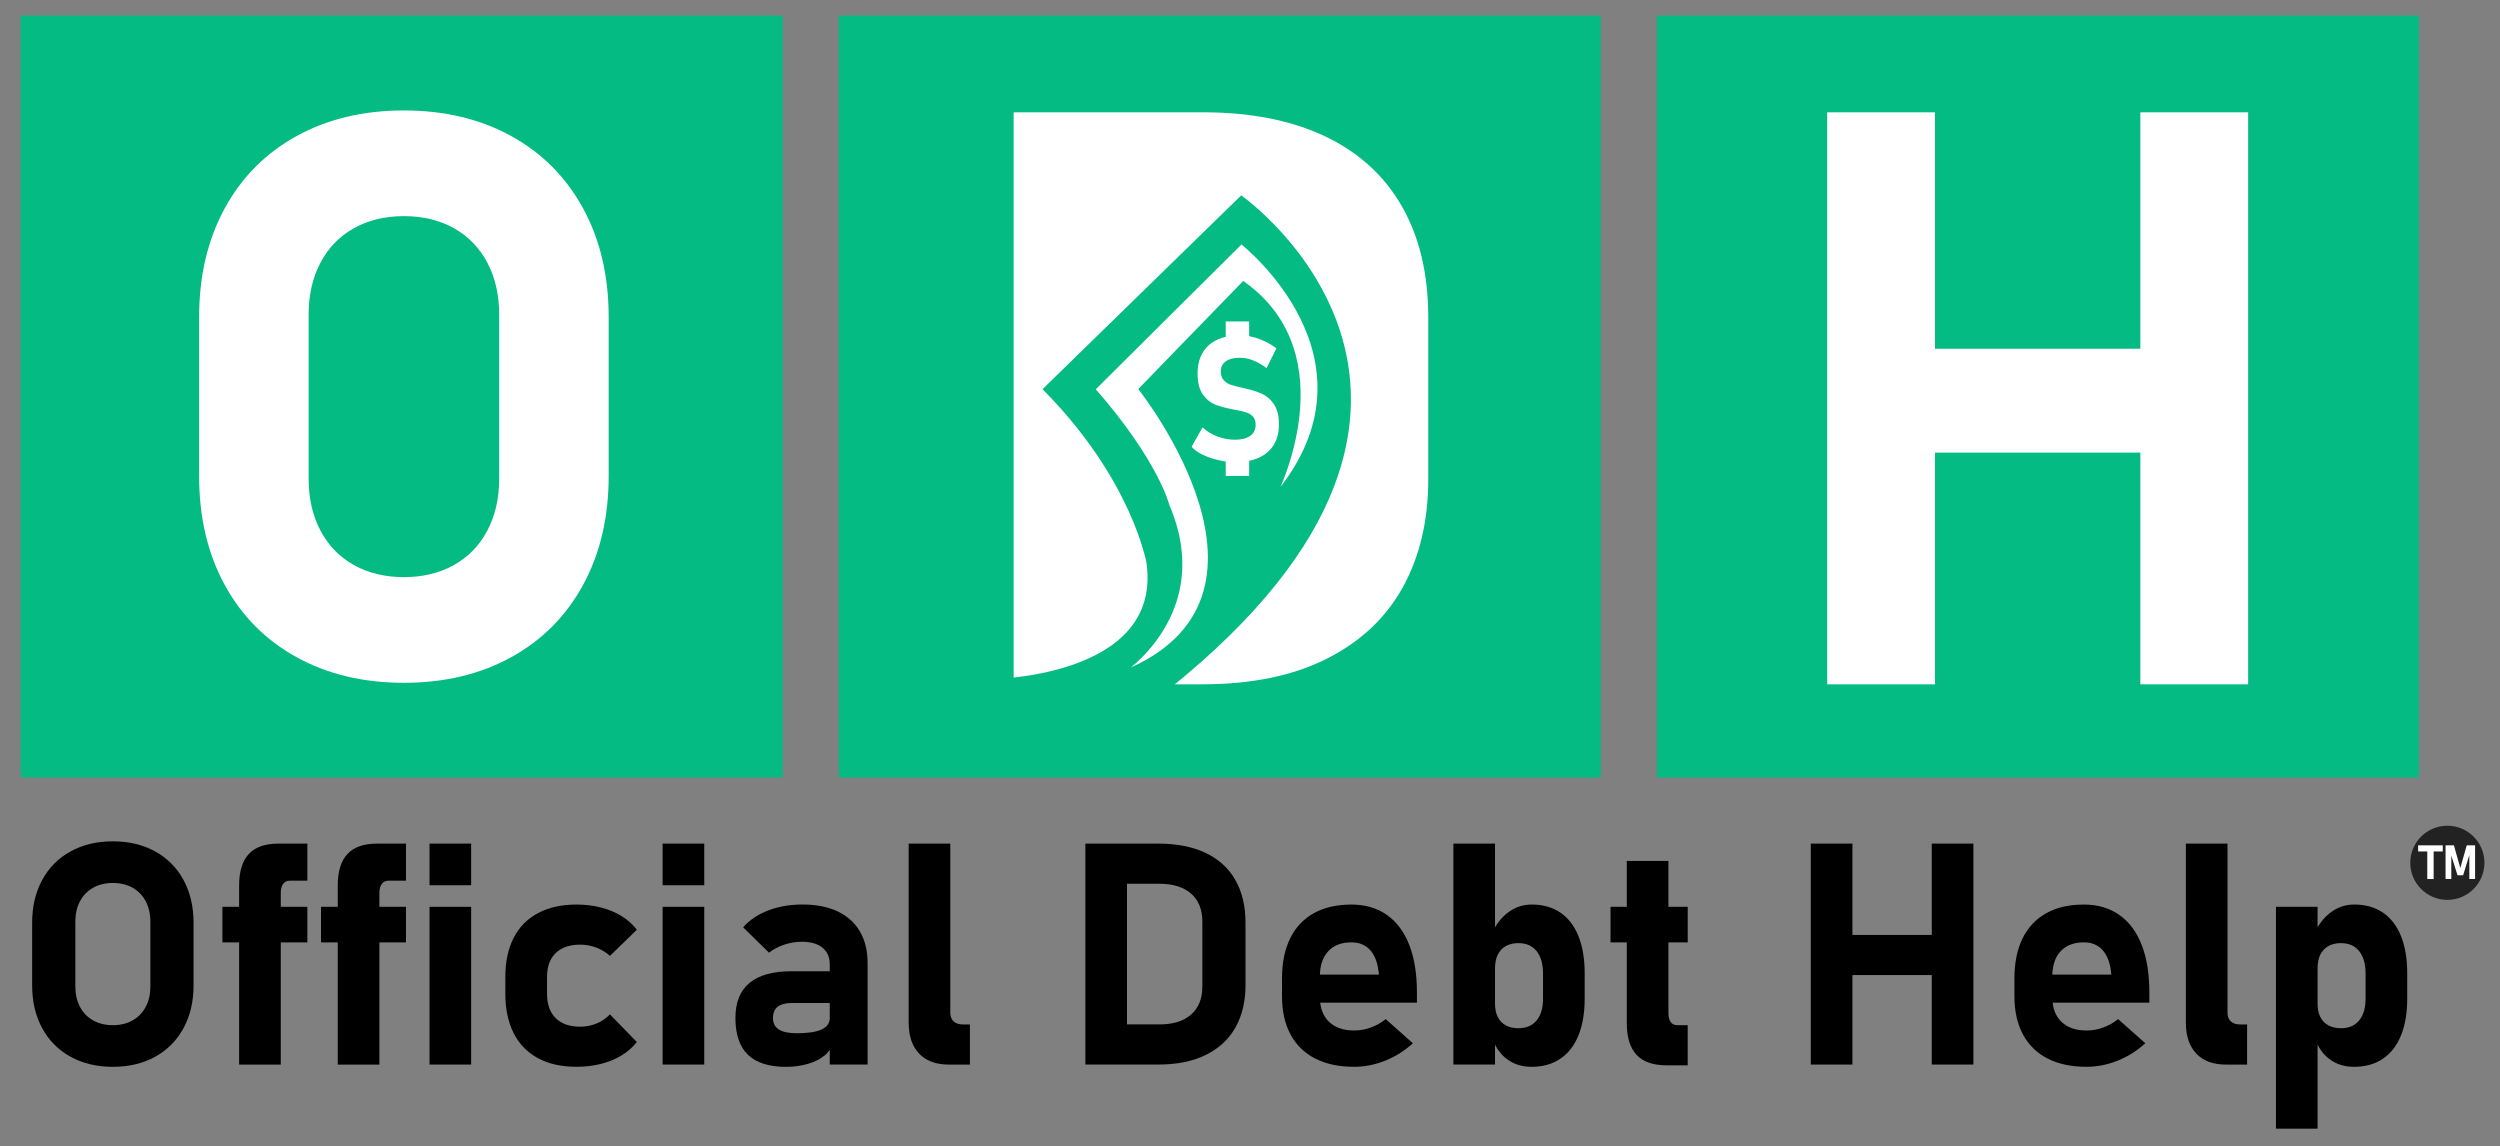
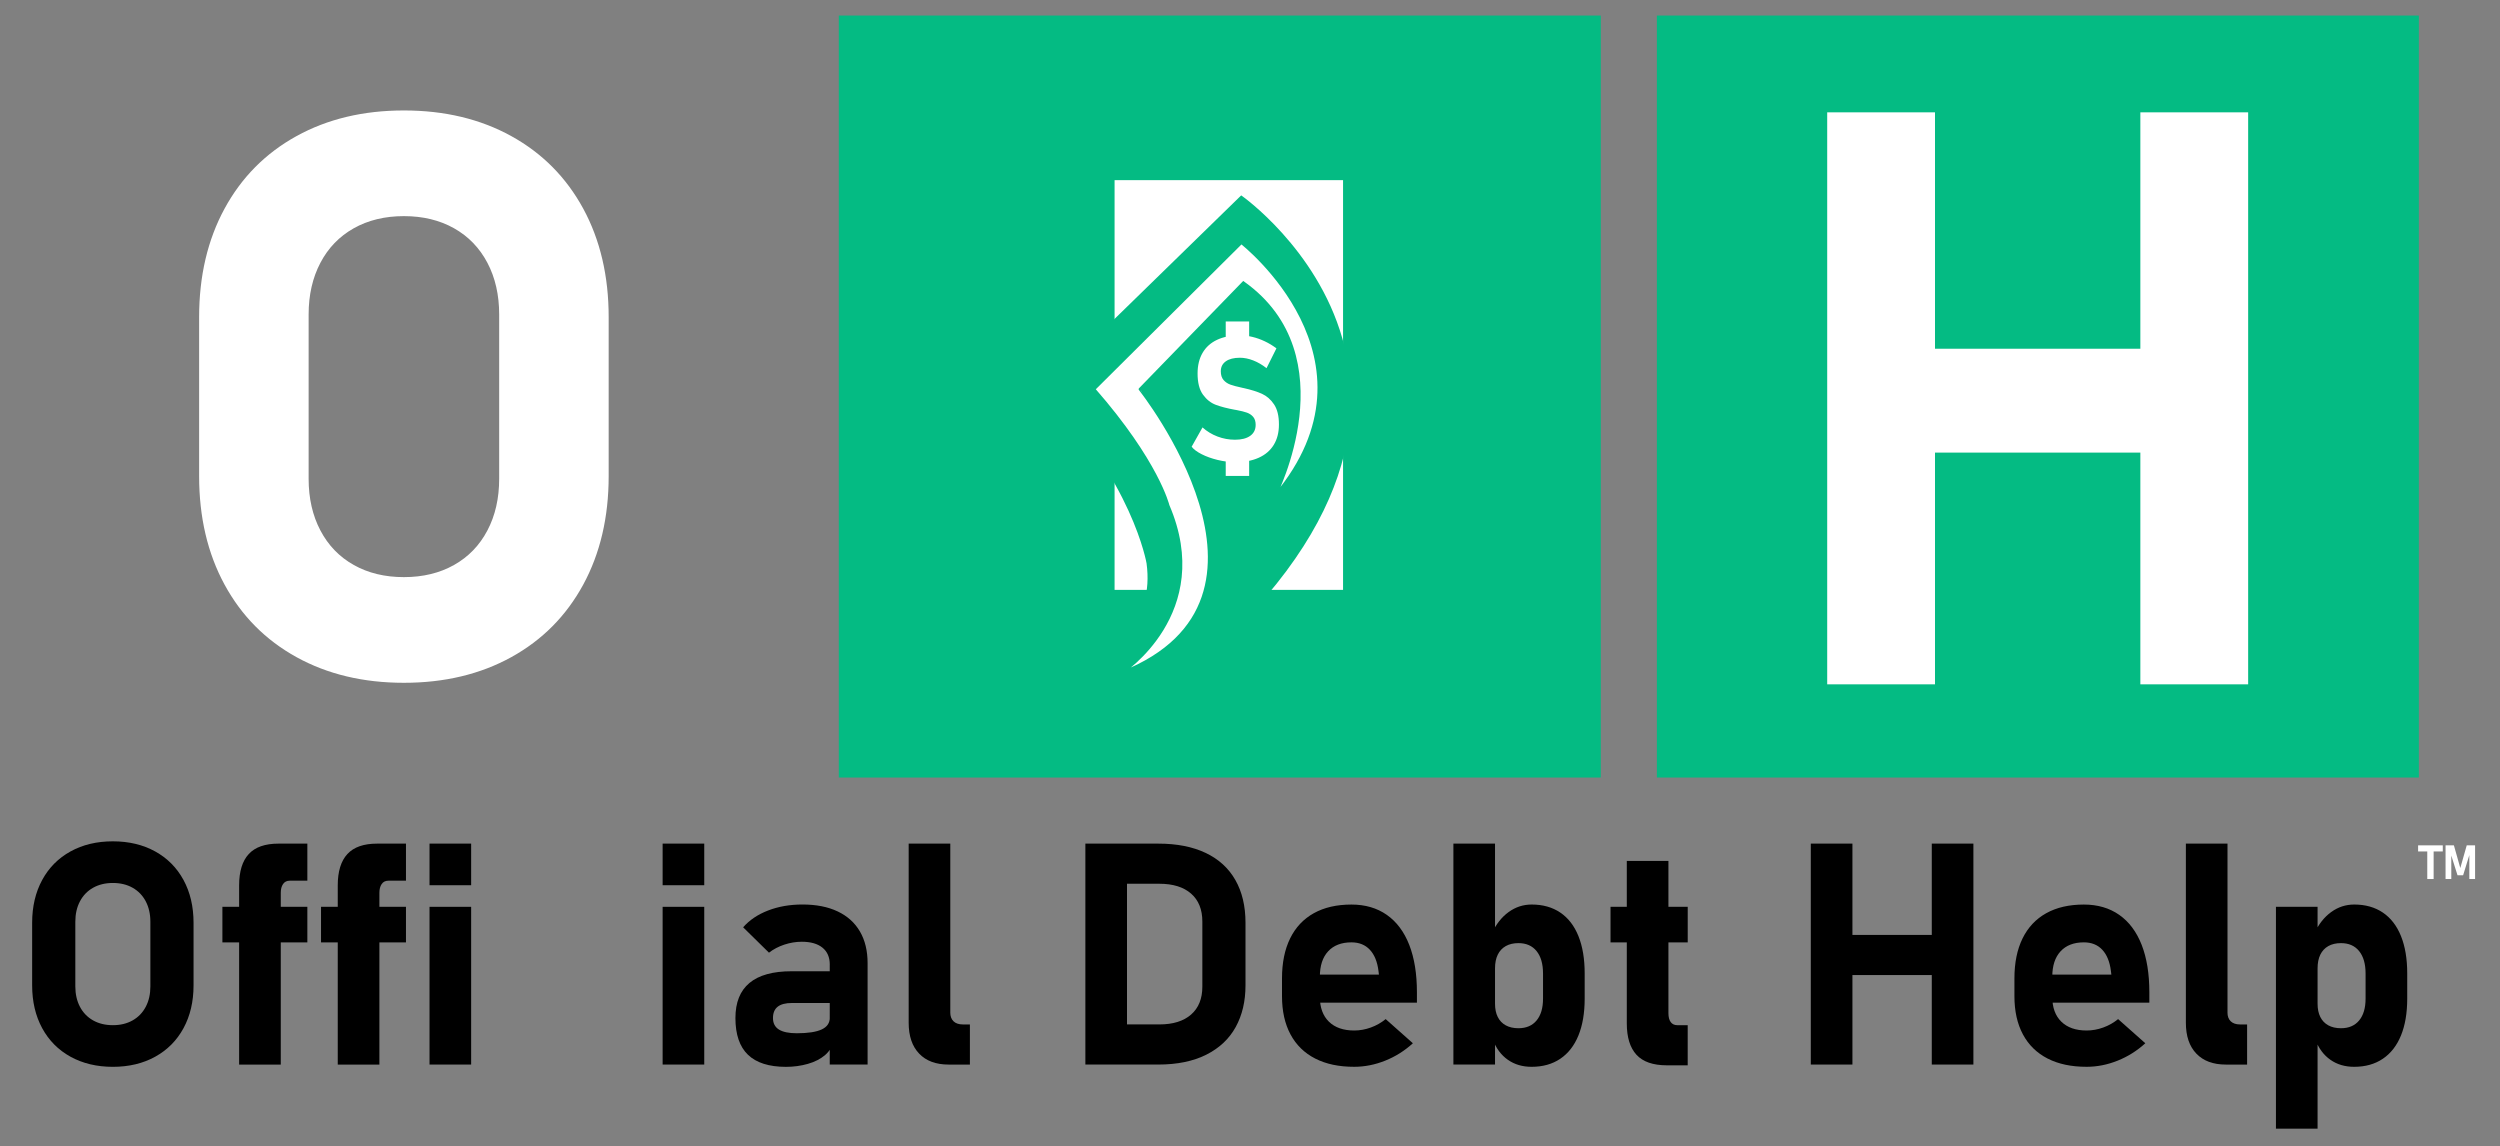
<svg xmlns="http://www.w3.org/2000/svg" version="1.1" id="Layer_1" x="0px" y="0px" viewBox="0 0 1000 458.6" style="enable-background:new 0 0 1000 458.6;" xml:space="preserve">
  <rect x="0" y="0" width="1000" height="458.6" fill="#808080" stroke="none" />
  <style type="text/css">
	.st0{fill:#04BB83;stroke:#04BB83;stroke-miterlimit:10;}
	.st1{fill:#FFFFFF;}
	.st2{fill:#FFFFFF;stroke:#FFFFFF;stroke-miterlimit:10;}
	.st3{fill:#FFFFFF;stroke:#04BB83;stroke-miterlimit:10;}
	.st4{fill:#222222;}
</style>
-   <rect x="8.79" y="6.72" class="st0" width="303.79" height="303.79" />
  <rect x="336.02" y="6.72" class="st0" width="303.79" height="303.79" />
  <rect x="663.25" y="6.72" class="st0" width="303.79" height="303.79" />
  <g>
    <g>
      <path class="st1" d="M118.6,262.86c-12.4-6.84-21.98-16.51-28.77-29c-6.79-12.5-10.18-26.97-10.18-43.43v-63.56    c0-16.45,3.39-30.93,10.18-43.43c6.79-12.5,16.38-22.16,28.77-29c12.39-6.84,26.71-10.26,42.96-10.26    c16.25,0,30.57,3.42,42.96,10.26c12.39,6.84,21.98,16.51,28.77,29c6.79,12.5,10.18,26.97,10.18,43.43v63.56    c0,16.46-3.39,30.93-10.18,43.43c-6.79,12.5-16.38,22.16-28.77,29c-12.4,6.84-26.72,10.26-42.96,10.26    C145.32,273.12,131,269.7,118.6,262.86z M181.62,225.99c5.76-3.24,10.21-7.84,13.34-13.81c3.14-5.96,4.71-12.85,4.71-20.67v-65.72    c0-7.81-1.57-14.71-4.71-20.67c-3.14-5.96-7.59-10.57-13.34-13.81c-5.76-3.24-12.45-4.86-20.06-4.86c-7.61,0-14.3,1.62-20.06,4.86    c-5.76,3.24-10.21,7.84-13.34,13.81c-3.14,5.97-4.71,12.86-4.71,20.67v65.72c0,7.82,1.57,14.71,4.71,20.67    c3.14,5.97,7.58,10.57,13.34,13.81c5.76,3.24,12.44,4.86,20.06,4.86C169.18,230.85,175.86,229.23,181.62,225.99z" />
    </g>
  </g>
  <g>
    <g>
-       <path class="st1" d="M405.46,44.92h43.12v228.8h-43.12V44.92z M427.17,232.17h54.92c14.16,0,25.12-3.41,32.89-10.23    c7.76-6.82,11.64-16.47,11.64-28.95v-67.35c0-12.48-3.88-22.13-11.64-28.95c-7.76-6.82-18.73-10.23-32.89-10.23h-54.92V44.92    h53.97c19.09,0,35.38,3.2,48.86,9.6c13.48,6.4,23.73,15.74,30.76,28.01c7.03,12.27,10.54,27.07,10.54,44.37v64.83    c0,16.47-3.38,30.84-10.15,43.12c-6.77,12.27-16.92,21.82-30.45,28.64c-13.53,6.82-30.11,10.23-49.72,10.23h-53.82V232.17z" />
-     </g>
+       </g>
  </g>
  <g>
    <g>
      <path class="st1" d="M730.88,44.92H774v228.8h-43.12V44.92z M750.87,139.49h133.28v41.54H750.87V139.49z M856.14,44.92h43.12    v228.8h-43.12V44.92z" />
    </g>
  </g>
  <g>
    <g>
      <path d="M28.21,422.69c-4.88-2.69-8.66-6.5-11.34-11.43c-2.67-4.92-4.01-10.63-4.01-17.11v-25.04c0-6.48,1.34-12.19,4.01-17.11    c2.67-4.92,6.45-8.73,11.34-11.43c4.88-2.69,10.52-4.04,16.93-4.04c6.4,0,12.04,1.35,16.93,4.04c4.88,2.7,8.66,6.5,11.34,11.43    c2.67,4.92,4.01,10.63,4.01,17.11v25.04c0,6.48-1.34,12.19-4.01,17.11s-6.45,8.73-11.34,11.43c-4.88,2.7-10.53,4.04-16.93,4.04    C38.74,426.73,33.09,425.38,28.21,422.69z M53.04,408.16c2.27-1.28,4.02-3.09,5.26-5.44c1.24-2.35,1.85-5.06,1.85-8.14v-25.89    c0-3.08-0.62-5.79-1.85-8.15c-1.24-2.35-2.99-4.16-5.26-5.44c-2.27-1.28-4.9-1.91-7.9-1.91c-3,0-5.63,0.64-7.9,1.91    c-2.27,1.28-4.02,3.09-5.26,5.44c-1.24,2.35-1.85,5.07-1.85,8.15v25.89c0,3.08,0.62,5.79,1.85,8.14c1.24,2.35,2.99,4.16,5.26,5.44    c2.27,1.28,4.9,1.91,7.9,1.91C48.14,410.08,50.77,409.44,53.04,408.16z" />
      <path d="M88.96,362.73h33.98v14.22H88.96V362.73z M95.65,354.16c0-5.59,1.29-9.78,3.86-12.55c2.57-2.78,6.53-4.16,11.88-4.16    h11.55v14.83h-7.05c-1.18,0-2.07,0.45-2.67,1.34c-0.61,0.89-0.91,2.05-0.91,3.46v68.75H95.65V354.16z" />
      <path d="M128.41,362.73h33.98v14.22h-33.98V362.73z M135.1,354.16c0-5.59,1.29-9.78,3.86-12.55c2.57-2.78,6.53-4.16,11.88-4.16    h11.55v14.83h-7.05c-1.18,0-2.07,0.45-2.67,1.34c-0.61,0.89-0.91,2.05-0.91,3.46v68.75H135.1V354.16z" />
      <path d="M171.81,337.44h16.65v16.65h-16.65V337.44z M171.81,362.73h16.65v63.09h-16.65V362.73z" />
-       <path d="M215.24,423.3c-4.28-2.29-7.53-5.62-9.76-10c-2.23-4.38-3.34-9.64-3.34-15.8v-6.75c0-6.12,1.11-11.34,3.34-15.65    c2.23-4.32,5.48-7.61,9.76-9.88c4.27-2.27,9.41-3.4,15.41-3.4c3.44,0,6.7,0.4,9.76,1.19c3.06,0.79,5.8,1.94,8.24,3.43    c2.43,1.5,4.46,3.32,6.08,5.47l-10.76,10.45c-1.54-1.42-3.34-2.52-5.41-3.31c-2.07-0.79-4.23-1.19-6.5-1.19    c-4.21,0-7.48,1.12-9.79,3.37s-3.46,5.42-3.46,9.51v6.75c0,4.21,1.16,7.47,3.46,9.76c2.31,2.29,5.57,3.43,9.79,3.43    c2.31,0,4.5-0.43,6.56-1.28c2.07-0.85,3.85-2.07,5.35-3.65l10.76,11.06c-1.66,2.11-3.71,3.9-6.14,5.38    c-2.43,1.48-5.17,2.6-8.21,3.37c-3.04,0.77-6.28,1.15-9.73,1.15C224.65,426.73,219.51,425.59,215.24,423.3z" />
      <path d="M265.05,337.44h16.65v16.65h-16.65V337.44z M265.05,362.73h16.65v63.09h-16.65V362.73z" />
      <path d="M299.18,421.9c-3.34-3.22-5.01-8.11-5.01-14.68c0-6.24,1.87-10.92,5.62-14.04c3.75-3.12,9.37-4.68,16.87-4.68h15.8    l0.85,12.7h-16.59c-2.51,0-4.4,0.5-5.65,1.49c-1.26,0.99-1.88,2.5-1.88,4.53c0,2.07,0.79,3.6,2.37,4.59    c1.58,0.99,3.97,1.49,7.17,1.49c4.46,0,7.77-0.51,9.94-1.52c2.17-1.01,3.25-2.59,3.25-4.74l1.28,9.18    c-0.24,2.27-1.29,4.19-3.13,5.77c-1.84,1.58-4.15,2.77-6.93,3.56c-2.78,0.79-5.7,1.19-8.78,1.19    C307.58,426.73,302.52,425.12,299.18,421.9z M331.91,385.82c0-2.92-0.97-5.17-2.92-6.75c-1.94-1.58-4.7-2.37-8.27-2.37    c-2.35,0-4.68,0.39-6.99,1.15c-2.31,0.77-4.36,1.84-6.14,3.22l-10.33-10.15c2.51-2.88,5.83-5.12,9.97-6.72    c4.13-1.6,8.71-2.4,13.74-2.4c5.51,0,10.21,0.92,14.1,2.77c3.89,1.84,6.86,4.52,8.9,8.02c2.05,3.51,3.07,7.73,3.07,12.67v40.54    h-15.14V385.82z" />
      <path d="M380.11,404.97c0,1.54,0.44,2.73,1.31,3.56c0.87,0.83,2.12,1.25,3.74,1.25h2.8v16.05h-8.51c-5.07,0-9-1.46-11.79-4.38    s-4.19-7.03-4.19-12.34v-71.66h16.65V404.97z" />
      <path d="M434.15,337.44h16.65v88.38h-16.65V337.44z M442.53,409.77h21.21c5.47,0,9.7-1.32,12.7-3.95c3-2.63,4.5-6.36,4.5-11.18    v-26.01c0-4.82-1.5-8.55-4.5-11.18c-3-2.63-7.23-3.95-12.7-3.95h-21.21v-16.05h20.85c7.37,0,13.67,1.24,18.87,3.71    c5.21,2.47,9.17,6.08,11.88,10.82c2.71,4.74,4.07,10.45,4.07,17.14v25.04c0,6.36-1.31,11.91-3.92,16.65    c-2.61,4.74-6.53,8.43-11.76,11.06c-5.23,2.63-11.63,3.95-19.21,3.95h-20.79V409.77z" />
      <path d="M526.08,423.42c-4.32-2.21-7.61-5.43-9.88-9.66c-2.27-4.23-3.4-9.33-3.4-15.29v-7.11c0-6.24,1.08-11.57,3.25-15.99    c2.17-4.42,5.33-7.78,9.48-10.09c4.15-2.31,9.17-3.46,15.04-3.46c5.51,0,10.23,1.38,14.16,4.13c3.93,2.76,6.92,6.76,8.97,12    c2.05,5.25,3.07,11.58,3.07,18.99v4.13h-43.16v-11.24h27.96l-0.18-1.46c-0.45-3.65-1.59-6.46-3.43-8.45    c-1.84-1.98-4.31-2.98-7.38-2.98c-4.01,0-7.12,1.2-9.33,3.59c-2.21,2.39-3.31,5.77-3.31,10.15v8.02c0,4.3,1.21,7.62,3.62,9.97    c2.41,2.35,5.78,3.53,10.12,3.53c2.23,0,4.44-0.4,6.63-1.19c2.19-0.79,4.17-1.91,5.96-3.37l10.88,9.66    c-3.28,3-6.97,5.32-11.06,6.96c-4.09,1.64-8.23,2.46-12.4,2.46C535.59,426.73,530.4,425.63,526.08,423.42z" />
      <path d="M581.36,337.44h16.65v88.38h-16.65V337.44z M603.12,423.9c-2.67-1.88-4.66-4.55-5.96-7.99l0.85-14.41    c0,2.07,0.36,3.83,1.09,5.29c0.73,1.46,1.79,2.57,3.19,3.34c1.4,0.77,3.09,1.16,5.08,1.16c3.12,0,5.54-1.03,7.26-3.1    c1.72-2.07,2.58-4.98,2.58-8.75v-10.03c0-3.85-0.86-6.84-2.58-8.97c-1.72-2.13-4.14-3.19-7.26-3.19c-1.99,0-3.68,0.4-5.08,1.19    c-1.4,0.79-2.46,1.94-3.19,3.43c-0.73,1.5-1.09,3.32-1.09,5.47l-1.28-13.98c1.7-3.69,3.94-6.53,6.72-8.54    c2.77-2.01,5.84-3.01,9.21-3.01c4.46,0,8.28,1.07,11.46,3.22c3.18,2.15,5.6,5.29,7.26,9.42c1.66,4.13,2.49,9.1,2.49,14.89v10.09    c0,5.75-0.83,10.67-2.49,14.74c-1.66,4.07-4.08,7.18-7.26,9.33c-3.18,2.15-7,3.22-11.46,3.22    C608.98,426.73,605.8,425.79,603.12,423.9z" />
      <path d="M644.21,362.73h30.88v14.22h-30.88V362.73z M654.58,421.9c-2.57-2.82-3.86-6.98-3.86-12.49v-65.04h16.65v60.9    c0,1.54,0.3,2.73,0.91,3.56c0.61,0.83,1.5,1.25,2.67,1.25h4.13v16.05h-8.39C661.19,426.12,657.15,424.71,654.58,421.9z" />
      <path d="M724.32,337.44h16.65v88.38h-16.65V337.44z M732.04,373.97h51.48v16.05h-51.48V373.97z M772.71,337.44h16.65v88.38h-16.65    V337.44z" />
      <path d="M819.05,423.42c-4.32-2.21-7.61-5.43-9.88-9.66c-2.27-4.23-3.4-9.33-3.4-15.29v-7.11c0-6.24,1.08-11.57,3.25-15.99    c2.17-4.42,5.33-7.78,9.48-10.09c4.15-2.31,9.17-3.46,15.04-3.46c5.51,0,10.23,1.38,14.16,4.13c3.93,2.76,6.92,6.76,8.97,12    c2.05,5.25,3.07,11.58,3.07,18.99v4.13h-43.16v-11.24h27.96l-0.18-1.46c-0.45-3.65-1.59-6.46-3.43-8.45    c-1.84-1.98-4.31-2.98-7.38-2.98c-4.01,0-7.12,1.2-9.33,3.59c-2.21,2.39-3.31,5.77-3.31,10.15v8.02c0,4.3,1.21,7.62,3.62,9.97    c2.41,2.35,5.78,3.53,10.12,3.53c2.23,0,4.44-0.4,6.63-1.19c2.19-0.79,4.17-1.91,5.96-3.37l10.88,9.66    c-3.28,3-6.97,5.32-11.06,6.96c-4.09,1.64-8.23,2.46-12.4,2.46C828.57,426.73,823.37,425.63,819.05,423.42z" />
      <path d="M890.99,404.97c0,1.54,0.43,2.73,1.31,3.56c0.87,0.83,2.12,1.25,3.74,1.25h2.8v16.05h-8.51c-5.07,0-9-1.46-11.79-4.38    c-2.8-2.92-4.19-7.03-4.19-12.34v-71.66h16.65V404.97z" />
      <path d="M910.38,362.73h16.65v88.74h-16.65V362.73z M932.14,423.9c-2.67-1.88-4.66-4.55-5.96-7.99l0.85-14.41    c0,2.07,0.36,3.83,1.09,5.29c0.73,1.46,1.79,2.57,3.19,3.34c1.4,0.77,3.09,1.16,5.08,1.16c3.12,0,5.54-1.03,7.26-3.1    c1.72-2.07,2.58-4.98,2.58-8.75v-10.03c0-3.85-0.86-6.84-2.58-8.97c-1.72-2.13-4.14-3.19-7.26-3.19c-1.99,0-3.68,0.4-5.08,1.19    c-1.4,0.79-2.46,1.94-3.19,3.43c-0.73,1.5-1.09,3.32-1.09,5.47l-1.28-13.98c1.7-3.69,3.94-6.53,6.72-8.54    c2.77-2.01,5.84-3.01,9.21-3.01c4.46,0,8.28,1.07,11.46,3.22c3.18,2.15,5.6,5.29,7.26,9.42c1.66,4.13,2.49,9.1,2.49,14.89v10.09    c0,5.75-0.83,10.67-2.49,14.74c-1.66,4.07-4.08,7.18-7.26,9.33c-3.18,2.15-7,3.22-11.46,3.22    C937.99,426.73,934.81,425.79,932.14,423.9z" />
    </g>
  </g>
  <rect x="446.33" y="72.56" class="st2" width="90.39" height="162.89" />
  <path class="st0" d="M394.64,272.25c0,0,70.85,0,64.48-46.97c0,0-5.57-33.33-41.4-69.6l78.81-76.88c0,0,118.62,83.59-36.62,202.21  L394.64,272.25z" />
  <path class="st3" d="M448.78,269.07c0,0,36.97-23.88,18.49-66.87c0,0-4.16-17.41-29.63-46.52l58.91-58.57  c0,0,59.47,46.29,13.54,101.1c0,0,28.65-55.73-12.74-85.18l-41.4,42.64C455.94,155.68,522.81,239.61,448.78,269.07z" />
  <g>
    <g>
      <path class="st1" d="M487.03,183.97c-2.38-0.58-4.51-1.34-6.37-2.29c-1.87-0.95-3.2-1.94-4-2.99l4.34-7.72    c1.75,1.57,3.75,2.79,6,3.64c2.24,0.85,4.57,1.28,6.99,1.28c2.62,0,4.65-0.52,6.1-1.56c1.45-1.04,2.17-2.5,2.17-4.39v-0.03    c0-1.32-0.33-2.37-0.97-3.14c-0.65-0.77-1.49-1.34-2.51-1.71c-1.03-0.36-2.34-0.69-3.93-0.99c-0.05-0.02-0.1-0.03-0.15-0.03    c-0.06,0-0.11-0.01-0.15-0.03c-0.07-0.02-0.14-0.04-0.22-0.05c-0.08-0.01-0.15-0.02-0.22-0.02c-3.21-0.59-5.82-1.26-7.81-2.02    c-1.99-0.75-3.7-2.11-5.13-4.08c-1.42-1.97-2.14-4.78-2.14-8.43v-0.03c0-3.21,0.67-5.96,2-8.24c1.33-2.28,3.26-4.02,5.79-5.21    s5.58-1.79,9.16-1.79c1.62,0,3.28,0.21,4.97,0.62c1.7,0.41,3.36,1,4.99,1.78c1.63,0.77,3.17,1.71,4.63,2.8l-3.96,7.93    c-1.71-1.34-3.48-2.38-5.31-3.09c-1.83-0.72-3.61-1.08-5.32-1.08c-2.42,0-4.3,0.47-5.64,1.42c-1.34,0.95-2.02,2.27-2.02,3.98v0.03    c0,1.48,0.37,2.64,1.11,3.49c0.74,0.84,1.66,1.46,2.77,1.85c1.1,0.39,2.61,0.79,4.53,1.2c0.02,0,0.04,0.01,0.07,0.02    c0.02,0.01,0.04,0.02,0.07,0.02c0.11,0.02,0.23,0.05,0.34,0.07c0.11,0.02,0.23,0.05,0.34,0.07c2.89,0.64,5.3,1.4,7.23,2.27    c1.92,0.88,3.54,2.29,4.84,4.24s1.95,4.61,1.95,7.98v0.07c0,3.17-0.69,5.88-2.07,8.13c-1.38,2.26-3.38,3.98-6.02,5.16    c-2.63,1.19-5.79,1.78-9.49,1.78C491.73,184.84,489.41,184.55,487.03,183.97z M490.29,128.58h9.37v7.79h-9.37V128.58z     M490.29,182.14h9.37v8.24h-9.37V182.14z" />
    </g>
  </g>
-   <circle class="st4" cx="978.94" cy="345.12" r="14.83" />
  <g>
    <g>
      <path class="st1" d="M967.24,338.14h9.87v2.44h-9.87V338.14z M970.91,339.25h2.54v12.36h-2.54V339.25z" />
      <path class="st1" d="M986.69,338.14h3.34v13.46h-2.3v-10.45l0.09,0.59l-2.57,8.36H983l-2.57-8.17l0.09-0.78v10.45h-2.3v-13.46    h3.34l2.56,9.07L986.69,338.14z" />
    </g>
  </g>
  <path d="M976.94,358.11" />
  <path class="st1" d="M8.98,150.26" />
</svg>